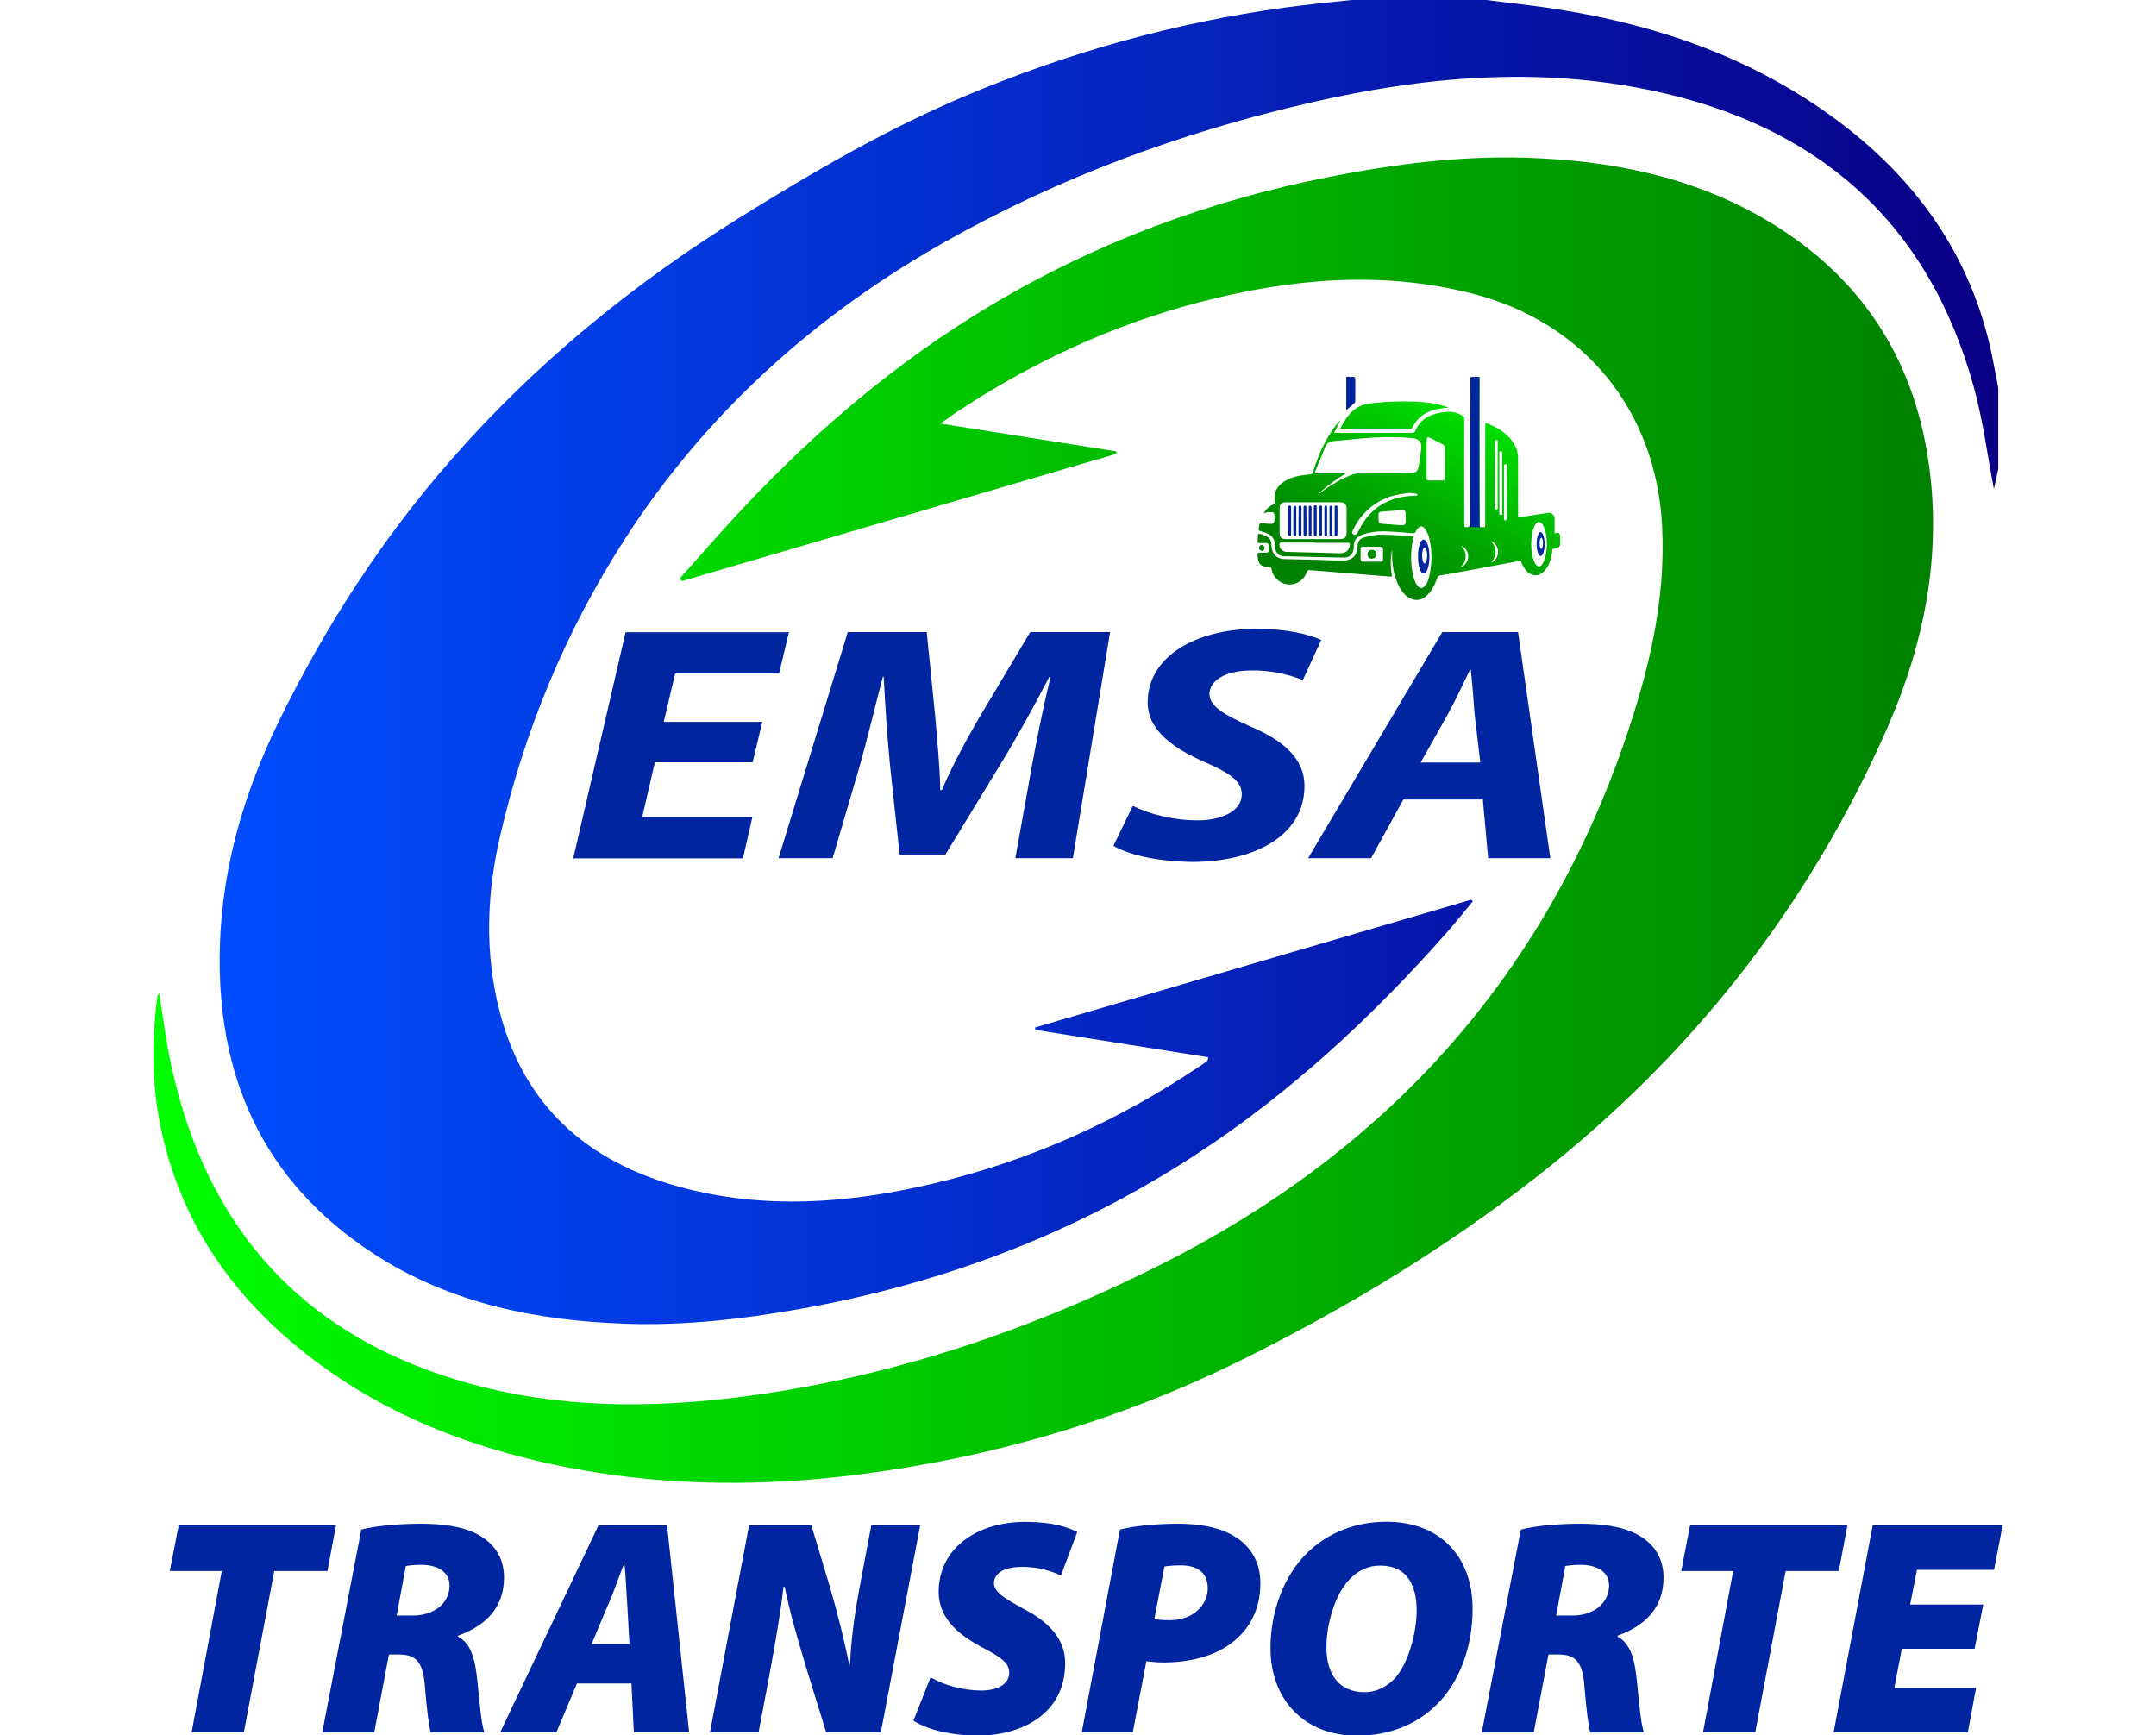
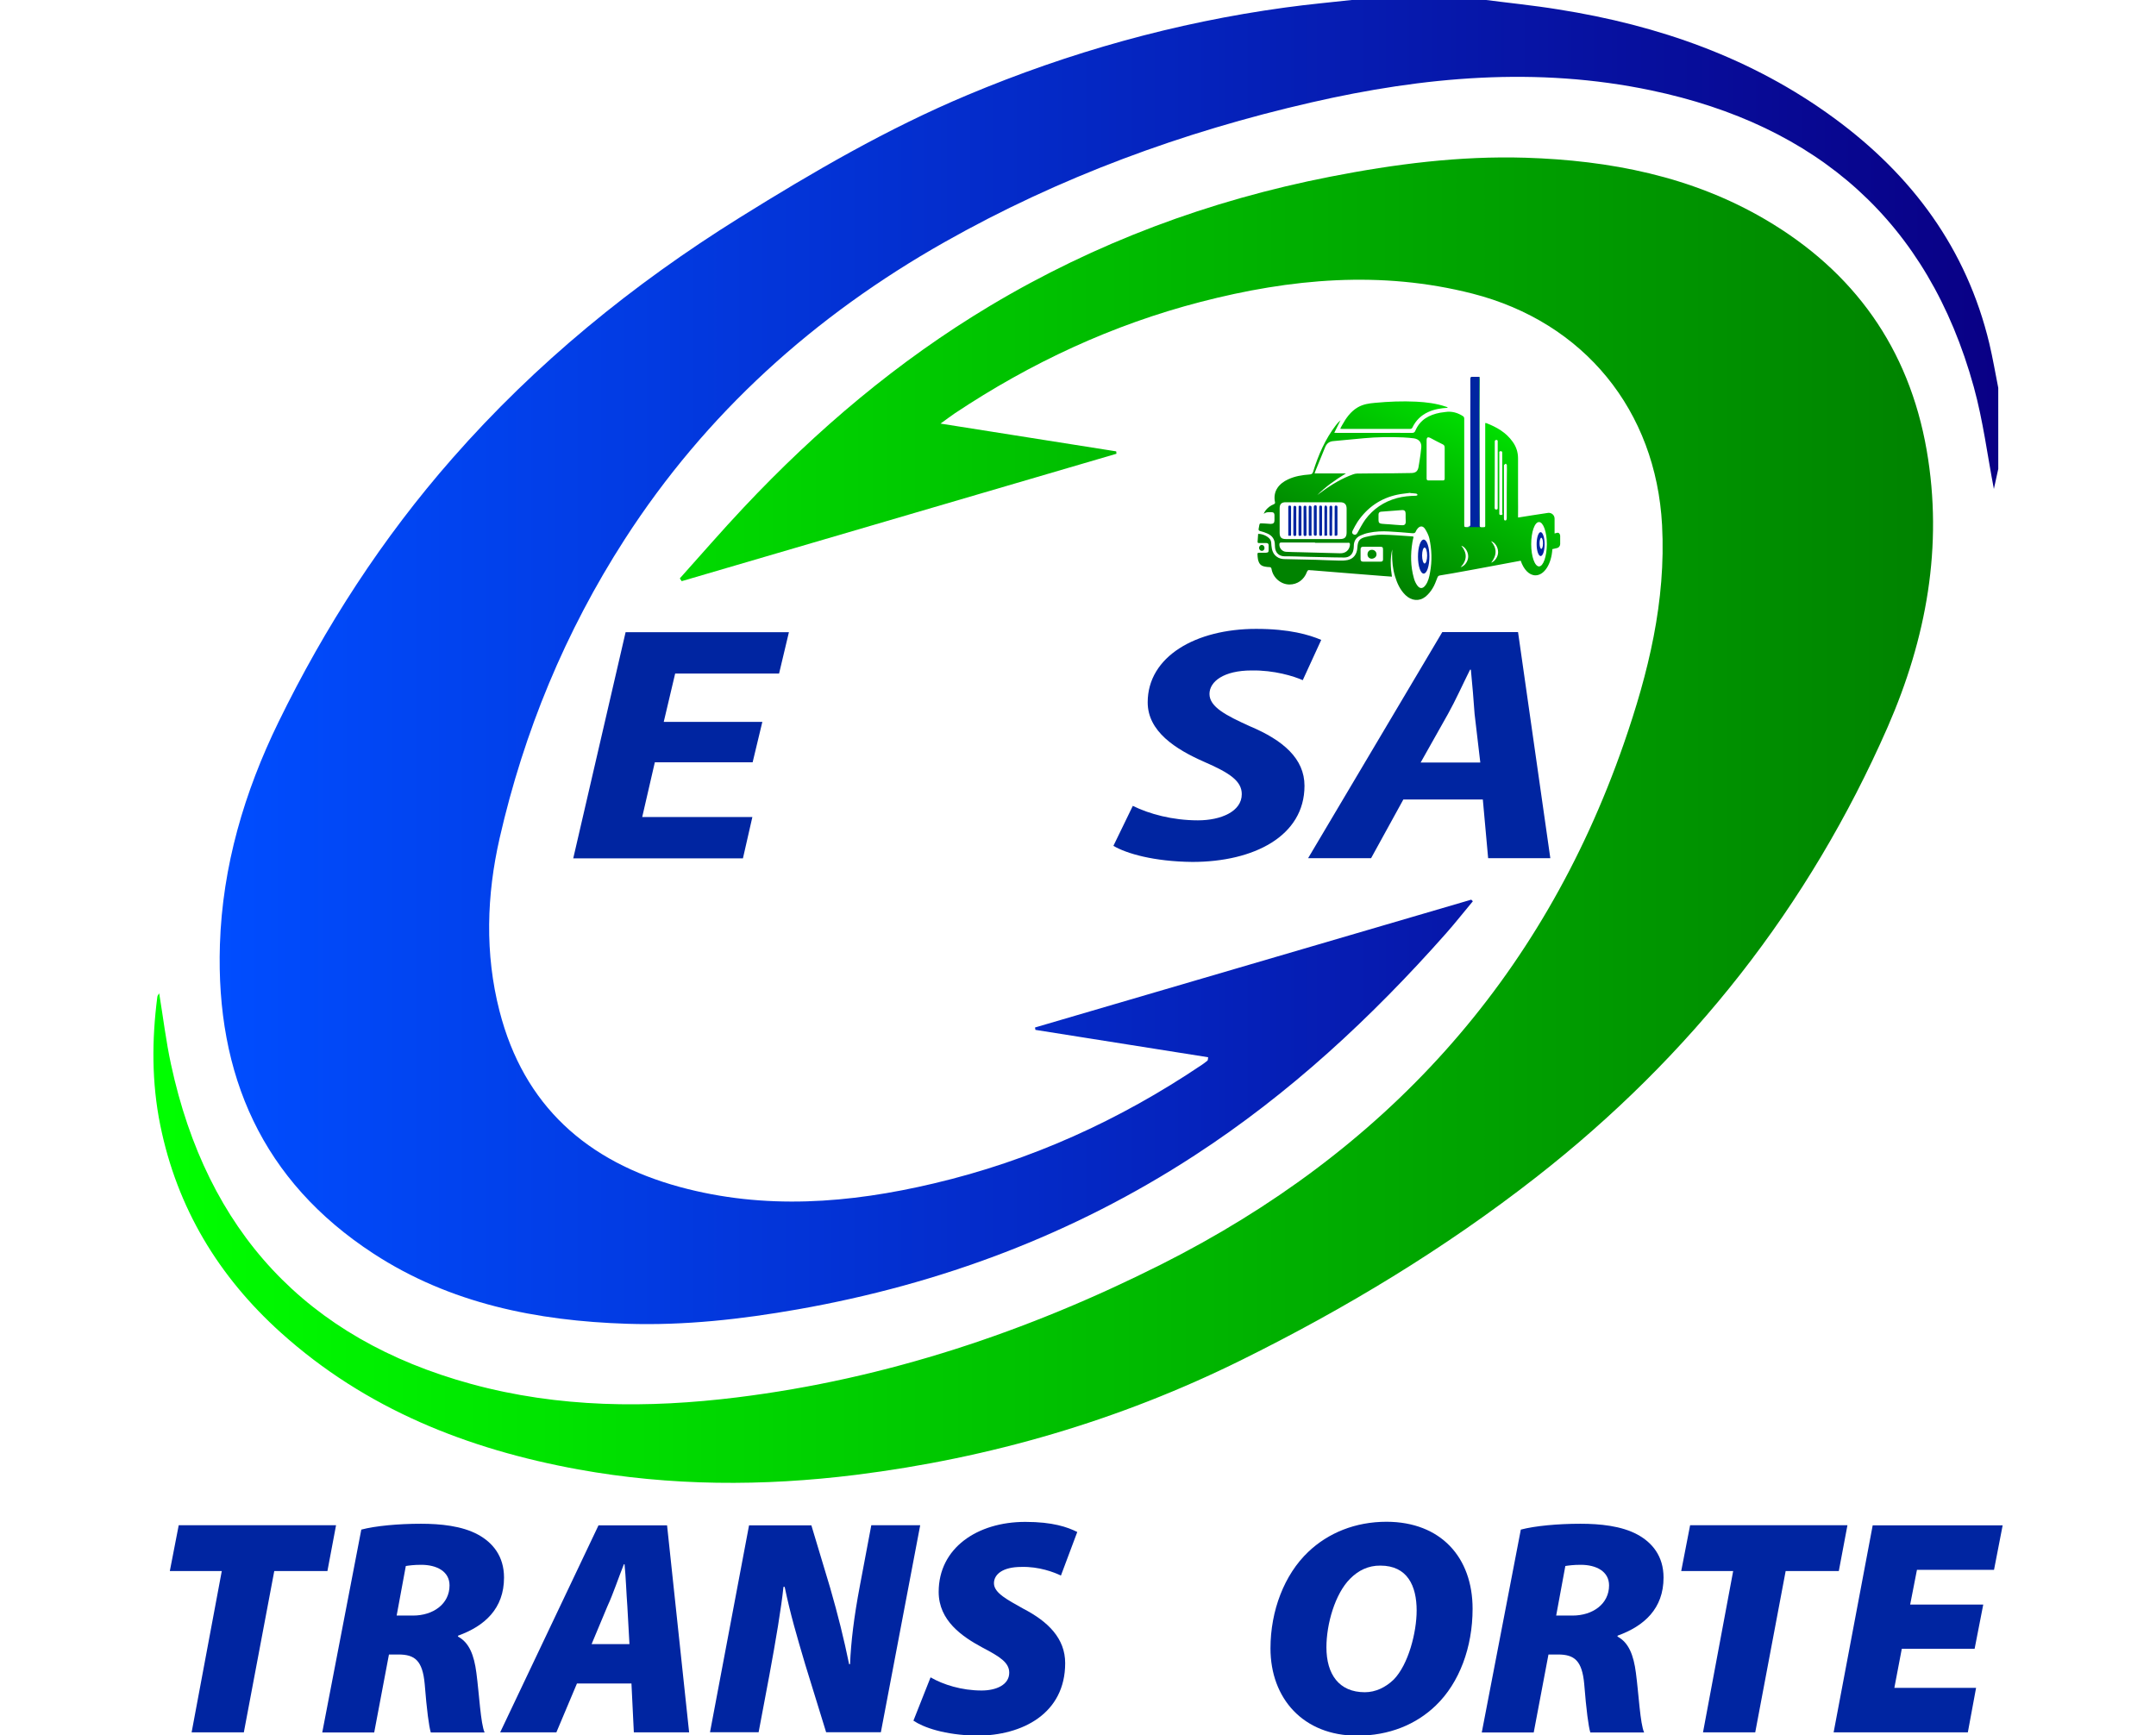
<svg xmlns="http://www.w3.org/2000/svg" version="1.1" id="Capa_1" x="0px" y="0px" viewBox="0 0 162.25 130.59" style="enable-background:new 0 0 162.25 130.59;" xml:space="preserve">
  <style type="text/css">
	.st0{fill:url(#SVGID_1_);}
	.st1{fill:url(#SVGID_2_);}
	.st2{fill:url(#SVGID_3_);}
	.st3{fill:url(#SVGID_4_);}
	.st4{fill:url(#SVGID_5_);}
	.st5{fill:url(#SVGID_6_);}
	.st6{fill:url(#SVGID_7_);}
	.st7{fill:url(#SVGID_8_);}
	.st8{fill:url(#SVGID_9_);}
	.st9{fill:url(#SVGID_10_);}
	.st10{fill:url(#SVGID_11_);}
	.st11{fill:url(#SVGID_12_);}
	.st12{fill:url(#SVGID_13_);}
	.st13{fill:url(#SVGID_14_);}
	.st14{fill:url(#SVGID_15_);}
	.st15{fill:url(#SVGID_16_);}
	.st16{fill:url(#SVGID_17_);}
	.st17{fill:url(#SVGID_18_);}
	.st18{fill:#0025A1;}
	.st19{fill:url(#SVGID_19_);}
	.st20{fill:url(#SVGID_20_);}
	.st21{fill:url(#SVGID_21_);}
	.st22{fill:url(#SVGID_22_);}
	.st23{fill:url(#SVGID_23_);}
	.st24{fill:url(#SVGID_24_);}
	.st25{fill:url(#SVGID_25_);}
	.st26{fill:url(#SVGID_26_);}
	.st27{fill:url(#SVGID_27_);}
	.st28{fill:url(#SVGID_28_);}
	.st29{fill:url(#SVGID_29_);}
	.st30{fill:url(#SVGID_30_);}
	.st31{fill:url(#SVGID_31_);}
	.st32{fill:url(#SVGID_32_);}
	.st33{fill:url(#SVGID_33_);}
	.st34{fill:url(#SVGID_34_);}
	.st35{fill:url(#SVGID_35_);}
	.st36{fill:url(#SVGID_36_);}
	.st37{fill:url(#SVGID_37_);}
	.st38{fill:url(#SVGID_38_);}
	.st39{fill:url(#SVGID_39_);}
	.st40{fill:url(#SVGID_40_);}
	.st41{fill:url(#SVGID_41_);}
	.st42{fill:url(#SVGID_42_);}
	.st43{fill:#006500;}
	.st44{fill:url(#SVGID_43_);}
	.st45{fill:url(#SVGID_44_);}
	.st46{fill:url(#SVGID_45_);}
	.st47{fill:url(#SVGID_46_);}
	.st48{fill:url(#SVGID_47_);}
	.st49{fill:#585857;}
	.st50{fill:url(#SVGID_48_);}
	.st51{fill:url(#SVGID_49_);}
</style>
  <g>
    <g>
      <linearGradient id="SVGID_1_" gradientUnits="userSpaceOnUse" x1="16.524" y1="49.808" x2="150.377" y2="49.808">
        <stop offset="0" style="stop-color:#004DFF" />
        <stop offset="1" style="stop-color:#090085" />
      </linearGradient>
      <path class="st0" d="M150.38,35.29c-0.12,0.56-0.24,1.11-0.33,1.51c-0.48-2.48-0.81-5.13-1.51-7.67    c-3.44-12.47-11.79-19.71-24.29-22.33c-8.58-1.8-17.11-1.03-25.57,0.91c-9.69,2.22-18.95,5.62-27.61,10.52    c-9.79,5.54-17.95,12.88-24.07,22.38c-4.46,6.93-7.57,14.45-9.4,22.47c-0.98,4.3-1.12,8.69-0.01,13.01    c1.83,7.14,6.6,11.34,13.56,13.24c6.39,1.74,12.77,1.24,19.11-0.26c7.28-1.71,13.98-4.75,20.17-8.92c0.15-0.1,0.3-0.21,0.44-0.33    c0.03-0.03,0.03-0.11,0.05-0.25c-4.34-0.69-8.67-1.37-13-2.06c-0.01-0.06-0.02-0.12-0.03-0.18c10.94-3.21,21.88-6.41,32.83-9.62    c0.04,0.04,0.08,0.08,0.12,0.12c-0.67,0.8-1.32,1.63-2.01,2.41c-5.62,6.35-11.79,12.08-18.93,16.72    c-9.14,5.95-19.13,9.69-29.84,11.58c-4.26,0.75-8.54,1.23-12.87,1.09c-6.78-0.22-13.31-1.52-19.08-5.28    c-8.38-5.46-11.87-13.44-11.56-23.25c0.19-5.92,1.84-11.49,4.41-16.76c3.5-7.17,7.81-13.84,13.09-19.85    c6.27-7.15,13.56-13.09,21.61-18.11c5.52-3.44,11.14-6.71,17.15-9.23c7.67-3.22,15.63-5.45,23.88-6.58c1.8-0.25,3.6-0.41,5.4-0.61    c3.15,0,6.29,0,9.44,0c1.92,0.25,3.84,0.44,5.75,0.75c7.52,1.19,14.56,3.64,20.75,8.18c5.85,4.29,9.97,9.82,11.68,16.97    c0.26,1.1,0.45,2.22,0.67,3.33C150.38,31.22,150.38,33.26,150.38,35.29z" />
      <linearGradient id="SVGID_2_" gradientUnits="userSpaceOnUse" x1="11.544" y1="61.714" x2="145.472" y2="61.714">
        <stop offset="0" style="stop-color:#00FF00" />
        <stop offset="1" style="stop-color:#008200" />
      </linearGradient>
      <path class="st1" d="M11.98,74.76c0.3,1.81,0.51,3.6,0.89,5.35c2.7,12.54,10.15,20.65,22.59,24.05c6.59,1.8,13.28,1.84,20,1.01    c11.25-1.39,21.87-4.95,31.93-10.01c16.74-8.43,28.6-21.33,34.81-39.19c1.85-5.33,3.18-10.72,2.88-16.44    c-0.46-8.64-5.87-15.28-14.26-17.43c-6.89-1.76-13.7-1.13-20.46,0.62c-6.65,1.72-12.8,4.59-18.51,8.39    c-0.3,0.2-0.58,0.42-1.07,0.77c4.57,0.72,8.89,1.41,13.22,2.09c0.01,0.06,0.01,0.12,0.02,0.18c-10.91,3.2-21.81,6.39-32.72,9.59    c-0.05-0.07-0.09-0.14-0.14-0.21c1.6-1.78,3.16-3.59,4.8-5.33c5.52-5.87,11.61-11.03,18.54-15.18c7.96-4.76,16.51-7.94,25.6-9.72    c4.85-0.95,9.73-1.58,14.69-1.43c6.36,0.2,12.5,1.39,18.06,4.65c6.68,3.92,10.8,9.69,12.14,17.35c1.26,7.25-0.03,14.2-2.93,20.84    c-5.93,13.53-14.82,24.8-26.46,33.89c-6.9,5.39-14.36,9.89-22.2,13.77c-9.16,4.53-18.85,7.36-28.99,8.63    c-6.99,0.87-13.96,0.85-20.9-0.41c-8.32-1.52-15.98-4.54-22.37-10.29c-4.7-4.23-7.82-9.4-9.08-15.62    c-0.65-3.2-0.64-6.43-0.22-9.66C11.85,74.92,11.92,74.86,11.98,74.76z" />
      <g>
        <path class="st18" d="M56.64,57.37h-7.36l-0.95,4.12h8.29l-0.71,3.11H43.14l3.94-17.02h12.29l-0.74,3.11h-7.82l-0.86,3.64h7.42     L56.64,57.37z" />
-         <path class="st18" d="M76.41,64.59l1.26-7.02c0.34-1.84,0.8-4.19,1.39-6.64h-0.09c-1.14,2.2-2.43,4.54-3.57,6.41l-4.25,6.97     h-3.45l-0.74-6.89c-0.18-1.87-0.34-4.22-0.46-6.49h-0.06c-0.59,2.25-1.2,4.8-1.72,6.64l-2.06,7.02h-4.07l5.21-17.02h5.94     l0.65,6.46c0.12,1.59,0.34,3.53,0.37,5.43h0.12c0.8-1.89,1.91-3.89,2.8-5.43l3.85-6.46h6.01l-2.8,17.02H76.41z" />
        <path class="st18" d="M85.25,60.65c1.23,0.61,2.99,1.09,4.9,1.09c1.72,0,3.3-0.66,3.3-1.97c0-0.98-0.89-1.59-2.8-2.42     c-2.19-0.96-4.28-2.3-4.28-4.49c0-3.46,3.63-5.53,8.16-5.53c2.53,0,4,0.45,4.9,0.83l-1.39,3.03c-0.68-0.3-2.16-0.76-3.85-0.73     c-2.09,0-3.17,0.83-3.17,1.77c0,0.98,1.26,1.62,3.02,2.42c2.53,1.06,4.13,2.45,4.13,4.49c0,3.79-3.82,5.73-8.44,5.73     c-2.9-0.03-4.96-0.63-5.94-1.21L85.25,60.65z" />
        <path class="st18" d="M105.61,60.17l-2.43,4.42h-4.74l10.1-17.02h5.7l2.43,17.02h-4.68l-0.4-4.42H105.61z M111.4,57.39     l-0.43-3.66c-0.06-0.93-0.18-2.3-0.28-3.33h-0.06c-0.52,1.04-1.11,2.35-1.66,3.33l-2.06,3.66H111.4z" />
      </g>
    </g>
    <g>
      <path class="st18" d="M16.69,118.24h-3.91l0.67-3.45h11.84l-0.65,3.45h-4l-2.29,12.14h-3.93L16.69,118.24z" />
      <path class="st18" d="M27.19,115.12c1.06-0.28,2.77-0.44,4.49-0.44c1.46,0,3.08,0.16,4.28,0.81c1.11,0.6,1.97,1.62,1.97,3.24    c0,2.34-1.46,3.65-3.45,4.37l-0.02,0.07c0.85,0.44,1.22,1.41,1.39,2.73c0.21,1.57,0.32,3.84,0.62,4.49h-4.05    c-0.14-0.46-0.3-1.66-0.46-3.65c-0.16-1.76-0.74-2.22-1.97-2.22h-0.72l-1.11,5.87h-3.91L27.19,115.12z M29.85,121.59h1.23    c1.53,0,2.75-0.88,2.75-2.27c0-1.06-0.97-1.55-2.13-1.55c-0.55,0-0.9,0.05-1.16,0.09L29.85,121.59z" />
      <path class="st18" d="M43.42,126.7l-1.55,3.68h-4.23l7.4-15.58h5.16l1.66,15.58H47.7l-0.18-3.68H43.42z M47.37,123.74l-0.16-2.87    c-0.07-0.88-0.11-2.17-0.21-3.14h-0.05c-0.39,0.97-0.83,2.29-1.23,3.14l-1.2,2.87H47.37z" />
      <path class="st18" d="M53.43,130.38l2.94-15.58h4.69l1.41,4.69c0.6,2.08,1.04,3.86,1.43,5.76h0.07c0.07-1.69,0.3-3.58,0.74-5.9    l0.86-4.56h3.68l-2.96,15.58h-4.12l-1.57-5.09c-0.65-2.2-1.11-3.75-1.55-5.85h-0.09c-0.16,1.55-0.58,4.05-1.06,6.64l-0.81,4.3    H53.43z" />
      <path class="st18" d="M70.03,126.24c0.95,0.55,2.34,0.99,3.84,0.99c1.09,0,2.08-0.42,2.08-1.34c0-0.76-0.69-1.2-2.03-1.9    c-1.5-0.81-3.28-2.01-3.28-4.18c0-3.31,2.91-5.27,6.52-5.27c2.06,0,3.17,0.39,3.91,0.76l-1.23,3.28    c-0.51-0.25-1.66-0.69-2.98-0.65c-1.39,0-2.06,0.55-2.06,1.23c0,0.74,1.04,1.25,2.22,1.92c1.87,0.97,3.14,2.24,3.14,4.09    c0,3.79-3.21,5.46-6.66,5.46c-2.43-0.05-4-0.62-4.76-1.13L70.03,126.24z" />
-       <path class="st18" d="M84.28,115.12c1.06-0.28,2.75-0.44,4.37-0.44c1.36,0,3.03,0.18,4.28,0.97c1.18,0.72,1.92,1.9,1.92,3.51    c0,2.06-0.9,3.56-2.22,4.53c-1.29,0.97-3.12,1.43-5.09,1.43c-0.53,0-0.99-0.07-1.27-0.09l-1.02,5.34h-3.84L84.28,115.12z     M86.87,121.85c0.28,0.05,0.6,0.09,1.18,0.09c1.71,0,2.84-1.13,2.84-2.4c0-1.34-0.97-1.73-2.06-1.73c-0.55,0-0.97,0.05-1.2,0.09    L86.87,121.85z" />
      <path class="st18" d="M110.82,121.08c0,2.89-0.99,5.57-2.77,7.28c-1.48,1.43-3.51,2.27-5.92,2.27c-4.05,0-6.52-2.8-6.52-6.57    c0-2.84,1.04-5.55,2.84-7.26c1.5-1.43,3.54-2.27,5.9-2.27C108.42,114.54,110.82,117.2,110.82,121.08z M101.6,118.82    c-1.13,1.13-1.78,3.4-1.78,5.16c0,2.03,0.95,3.38,2.89,3.38c0.81,0,1.57-0.37,2.17-0.95c1.11-1.13,1.73-3.56,1.73-5.2    c0-1.85-0.69-3.38-2.73-3.38C102.98,117.82,102.22,118.19,101.6,118.82z" />
      <path class="st18" d="M114.45,115.12c1.06-0.28,2.77-0.44,4.49-0.44c1.46,0,3.08,0.16,4.28,0.81c1.11,0.6,1.97,1.62,1.97,3.24    c0,2.34-1.46,3.65-3.45,4.37l-0.02,0.07c0.85,0.44,1.22,1.41,1.39,2.73c0.21,1.57,0.32,3.84,0.62,4.49h-4.05    c-0.14-0.46-0.3-1.66-0.46-3.65c-0.16-1.76-0.74-2.22-1.97-2.22h-0.72l-1.11,5.87h-3.91L114.45,115.12z M117.11,121.59h1.23    c1.53,0,2.75-0.88,2.75-2.27c0-1.06-0.97-1.55-2.13-1.55c-0.55,0-0.9,0.05-1.16,0.09L117.11,121.59z" />
      <path class="st18" d="M130.43,118.24h-3.91l0.67-3.45h11.84l-0.65,3.45h-4l-2.29,12.14h-3.93L130.43,118.24z" />
      <path class="st18" d="M148.6,124.09h-5.48l-0.56,2.94h6.15l-0.62,3.35h-10.1l2.94-15.58h9.78l-0.65,3.35h-5.8l-0.51,2.61h5.5    L148.6,124.09z" />
    </g>
    <g>
      <linearGradient id="SVGID_3_" gradientUnits="userSpaceOnUse" x1="108.362" y1="24.595" x2="99.862" y2="41.502">
        <stop offset="0" style="stop-color:#00FF00" />
        <stop offset="1" style="stop-color:#008200" />
      </linearGradient>
      <path class="st2" d="M108.95,30.69c-0.52,0.03-1.01,0.11-1.47,0.32c-0.53,0.24-0.93,0.63-1.18,1.15    c-0.04,0.09-0.09,0.12-0.18,0.12c-1.71,0-3.43,0-5.14,0c-0.03,0-0.07-0.01-0.12-0.01c0.05-0.1,0.09-0.19,0.14-0.27    c0.3-0.54,0.64-1.03,1.19-1.35c0.4-0.23,0.83-0.29,1.27-0.33c1.04-0.1,2.08-0.14,3.12-0.09c0.76,0.04,1.51,0.13,2.24,0.38    c0.03,0.01,0.07,0.02,0.1,0.04C108.92,30.65,108.93,30.66,108.95,30.69z" />
-       <path class="st18" d="M101.31,30.85c0-0.84,0-1.66,0-2.49c0.21,0,0.41-0.01,0.6,0.01c0.03,0,0.08,0.09,0.08,0.14    c0.01,0.41,0,0.81,0,1.22c0,0.15,0.01,0.3,0,0.45c0,0.05-0.02,0.12-0.06,0.16c-0.18,0.16-0.36,0.31-0.55,0.47    C101.37,30.81,101.35,30.82,101.31,30.85z" />
      <linearGradient id="SVGID_4_" gradientUnits="userSpaceOnUse" x1="104.347" y1="22.577" x2="95.847" y2="39.483">
        <stop offset="0" style="stop-color:#00FF00" />
        <stop offset="1" style="stop-color:#008200" />
      </linearGradient>
      <path class="st3" d="M94.96,41.46c-0.11,0-0.21-0.1-0.21-0.23c0-0.11,0.1-0.22,0.2-0.22c0.11,0,0.2,0.09,0.21,0.21    C95.17,41.36,95.08,41.46,94.96,41.46z" />
      <path class="st18" d="M98.69,40.32c-0.05,0-0.11,0-0.18,0c-0.01-0.04-0.02-0.07-0.02-0.1c0-0.67,0-1.34,0-2.02    c0-0.08,0-0.16,0.11-0.14c0.04,0.01,0.1,0.06,0.1,0.09c0,0.71,0,1.42,0,2.14C98.7,40.29,98.69,40.3,98.69,40.32z" />
      <path class="st18" d="M99.09,39.19c0,0.33,0,0.66,0,0.99c0,0.07,0.01,0.14-0.1,0.14c-0.11,0-0.12-0.06-0.12-0.15    c0-0.66,0-1.32,0-1.99c0-0.08,0.01-0.15,0.12-0.15c0.11,0,0.1,0.08,0.1,0.15C99.09,38.53,99.09,38.86,99.09,39.19z" />
      <path class="st18" d="M99.49,39.21c0,0.33,0,0.65,0,0.98c0,0.07,0.01,0.14-0.1,0.14c-0.11,0-0.11-0.06-0.11-0.14    c0-0.66,0-1.32,0-1.99c0-0.08-0.01-0.16,0.11-0.15c0.11,0,0.1,0.08,0.1,0.15C99.49,38.53,99.49,38.87,99.49,39.21z" />
      <path class="st18" d="M99.87,40.31c-0.07,0-0.12,0.01-0.2,0.01c0-0.09,0-0.16,0-0.23c0-0.63,0-1.26,0-1.88    c0-0.05,0.01-0.1,0.03-0.14c0.02-0.02,0.08-0.03,0.11-0.01c0.03,0.02,0.06,0.07,0.06,0.11c0.01,0.22,0,0.43,0,0.65    c0,0.44,0,0.87,0,1.31C99.88,40.18,99.87,40.24,99.87,40.31z" />
      <path class="st18" d="M96.95,40.32c0-0.1,0-0.18,0-0.27c0-0.62,0-1.23,0-1.85c0-0.08-0.01-0.15,0.11-0.15    c0.11,0,0.1,0.07,0.1,0.14c0,0.68,0,1.35,0,2.03c0,0.03-0.01,0.06-0.01,0.1C97.09,40.32,97.04,40.32,96.95,40.32z" />
      <path class="st18" d="M98.32,39.2c0,0.33,0,0.66,0,1c0,0.08,0,0.14-0.11,0.14c-0.1,0-0.11-0.06-0.11-0.14c0-0.66,0-1.32,0-1.98    c0-0.08-0.01-0.16,0.11-0.16c0.12,0,0.1,0.08,0.1,0.16C98.31,38.54,98.31,38.87,98.32,39.2C98.32,39.2,98.32,39.2,98.32,39.2z" />
      <path class="st18" d="M97.93,40.31c-0.19,0.04-0.21,0.03-0.21-0.14c0-0.65,0-1.31,0.01-1.96c0-0.06-0.03-0.15,0.09-0.15    c0.11,0,0.12,0.06,0.12,0.15c0,0.68,0,1.36,0,2.04C97.94,40.26,97.93,40.29,97.93,40.31z" />
      <path class="st18" d="M97.55,39.21c0,0.33,0,0.65,0,0.98c0,0.07,0.01,0.14-0.1,0.15c-0.11,0-0.12-0.06-0.12-0.14    c0-0.67,0-1.33,0.01-2c0-0.07,0.01-0.13,0.1-0.13c0.09,0,0.11,0.06,0.11,0.13C97.55,38.52,97.55,38.86,97.55,39.21    C97.55,39.21,97.55,39.21,97.55,39.21z" />
      <path class="st18" d="M100.25,39.21c0,0.33,0,0.66,0,0.99c0,0.07,0,0.13-0.1,0.13c-0.1,0-0.1-0.07-0.1-0.13c0-0.67,0-1.33,0-2    c0-0.07,0-0.14,0.11-0.14c0.11,0,0.1,0.08,0.1,0.15C100.26,38.53,100.26,38.87,100.25,39.21    C100.25,39.21,100.25,39.21,100.25,39.21z" />
      <path class="st18" d="M100.44,40.31c0-0.15,0-0.3,0-0.44c0-0.55,0-1.1,0-1.66c0-0.07-0.02-0.16,0.1-0.16    c0.12,0,0.11,0.08,0.11,0.16c0,0.66,0,1.32,0,1.99C100.65,40.34,100.57,40.33,100.44,40.31z" />
      <linearGradient id="SVGID_5_" gradientUnits="userSpaceOnUse" x1="111.154" y1="25.999" x2="102.654" y2="42.906">
        <stop offset="0" style="stop-color:#00FF00" />
        <stop offset="1" style="stop-color:#008200" />
      </linearGradient>
      <path class="st4" d="M103.25,41.38c0.19,0,0.34,0.15,0.34,0.34c0,0.19-0.16,0.32-0.36,0.33c-0.18,0-0.32-0.14-0.32-0.33    C102.92,41.51,103.05,41.38,103.25,41.38z" />
      <path class="st18" d="M107.14,40.61c-0.24,0-0.43,0.57-0.43,1.28c0,0.71,0.19,1.28,0.43,1.28c0.24,0,0.43-0.57,0.43-1.28    C107.57,41.18,107.38,40.61,107.14,40.61z M107.21,42.41c-0.1,0-0.19-0.27-0.19-0.6s0.08-0.6,0.19-0.6c0.1,0,0.19,0.27,0.19,0.6    S107.31,42.41,107.21,42.41z" />
      <path class="st18" d="M115.64,40.95c0,0.5,0.14,0.9,0.3,0.9c0.17,0,0.3-0.4,0.3-0.9c0-0.5-0.14-0.9-0.3-0.9    C115.78,40.05,115.64,40.45,115.64,40.95z M115.99,40.47c0.07,0,0.13,0.19,0.13,0.42c0,0.23-0.06,0.42-0.13,0.42    c-0.07,0-0.13-0.19-0.13-0.42C115.86,40.66,115.92,40.47,115.99,40.47z" />
      <linearGradient id="SVGID_6_" gradientUnits="userSpaceOnUse" x1="112.784" y1="26.819" x2="104.284" y2="43.725">
        <stop offset="0" style="stop-color:#00FF00" />
        <stop offset="1" style="stop-color:#008200" />
      </linearGradient>
      <path class="st5" d="M117.18,40.1l-0.19,0.05v-1.12c0-0.26-0.23-0.46-0.49-0.43c-0.65,0.1-1.78,0.27-2.25,0.35    c-0.01-0.02-0.01-0.05-0.01-0.09c0.01-0.47,0-0.93,0-1.4c0-0.99,0-1.98,0-2.97c0-0.46-0.14-0.88-0.41-1.25    c-0.49-0.69-1.19-1.09-1.96-1.39c-0.03-0.01-0.06-0.01-0.1-0.01c0,0.06,0,0.12,0,0.17c0,0.47,0,0.93,0,1.4c0,2,0,3.99,0,5.99    c0,0.31,0.04,0.27-0.28,0.28c-0.12,0-0.15-0.04-0.14-0.15c0.01-0.31,0-0.62,0-0.93c0-1.89-0.01-3.78-0.01-5.67    c0-1.45,0-2.91,0.01-4.36c0-0.06-0.01-0.13-0.01-0.2c-0.18,0-0.34,0.01-0.5,0c-0.15-0.01-0.18,0.04-0.18,0.19    c0.01,0.8,0,1.6,0,2.4c0,1.74,0,3.49,0,5.23c0,1.07,0,2.14,0,3.21c0,0.27,0,0.27-0.26,0.27c-0.2,0-0.21,0-0.21-0.21    c0-1.24,0-2.48,0-3.72c0-0.78,0-1.56,0-2.34c0-0.63,0-1.27,0-1.9c0-0.06-0.03-0.14-0.08-0.17c-0.41-0.27-0.86-0.4-1.36-0.32    c-0.12,0.02-0.25,0.03-0.37,0.05c-0.84,0.16-1.52,0.53-1.87,1.36c-0.05,0.12-0.12,0.16-0.25,0.16c-0.84-0.01-1.68,0-2.52,0    c-1.03,0-2.06,0-3.09,0c-0.06,0-0.13-0.01-0.24-0.01c0.17-0.33,0.32-0.64,0.47-0.94c-0.13,0.11-0.24,0.23-0.34,0.36    c-0.81,1.06-1.33,2.25-1.72,3.51c-0.05,0.16-0.12,0.2-0.27,0.21c-0.56,0.04-1.11,0.13-1.62,0.37c-0.65,0.3-1.16,0.86-0.98,1.72    c0.02,0.08-0.02,0.11-0.09,0.15c-0.12,0.05-0.24,0.11-0.34,0.19c-0.18,0.14-0.34,0.31-0.42,0.54c0.19-0.17,0.41-0.13,0.62-0.13    c0.13,0,0.19,0.09,0.19,0.22c0,0.13,0,0.25,0,0.38c0,0.2-0.08,0.28-0.29,0.28c-0.14,0-0.28-0.03-0.42-0.03    c-0.48-0.01-0.38-0.1-0.48,0.39c-0.02,0.11,0.01,0.15,0.12,0.18c0.18,0.05,0.36,0.1,0.53,0.18c0.37,0.16,0.57,0.44,0.57,0.86    c0,0.06,0.01,0.11,0.01,0.17c0.03,0.43,0.31,0.69,0.74,0.69c0.27,0,0.54,0,0.81,0.01c0.66,0.02,1.32,0.04,1.97,0.05    c0.56,0.01,1.13,0.03,1.69,0.03c0.39,0,0.65-0.24,0.7-0.63c0.01-0.07,0.02-0.15,0.02-0.23c0-0.38,0.17-0.65,0.51-0.8    c0.2-0.09,0.4-0.16,0.61-0.2c0.51-0.11,1.03-0.13,1.54-0.1c0.58,0.03,1.16,0.08,1.74,0.13c0.13,0.01,0.22,0,0.27-0.14    c0.02-0.06,0.06-0.11,0.1-0.17c0.19-0.26,0.43-0.27,0.6,0c0.13,0.21,0.25,0.44,0.31,0.68c0.19,0.85,0.22,1.71,0.06,2.57    c-0.06,0.34-0.13,0.68-0.34,0.97c-0.21,0.29-0.44,0.29-0.64,0c-0.11-0.16-0.19-0.34-0.24-0.53c-0.25-0.89-0.26-1.79-0.11-2.7    c0.02-0.14,0.06-0.27,0.09-0.41c-0.04-0.01-0.07-0.02-0.09-0.03c-0.77-0.05-1.54-0.12-2.32-0.13c-0.4,0-0.8,0.08-1.19,0.17    c-0.48,0.12-0.6,0.3-0.63,0.8c-0.03,0.5-0.29,0.85-0.74,0.94c-0.21,0.04-0.43,0.05-0.64,0.04c-0.58-0.01-1.16-0.04-1.75-0.06    c-0.77-0.02-1.54-0.03-2.31-0.05c-0.23,0-0.45-0.04-0.64-0.19c-0.28-0.21-0.36-0.51-0.39-0.83c-0.01-0.12-0.01-0.25-0.05-0.37    c-0.1-0.27-0.57-0.52-0.95-0.51c-0.01,0.19-0.03,0.39-0.04,0.58c-0.01,0.08,0.03,0.12,0.12,0.11c0.18,0,0.36,0,0.54,0    c0.11,0,0.17,0.06,0.17,0.16c0,0.12,0,0.24,0,0.36c0,0.17-0.04,0.2-0.21,0.21c-0.17,0-0.34,0-0.51,0c-0.08,0-0.13,0.02-0.12,0.11    c0.01,0.13,0.01,0.27,0.04,0.4c0.09,0.37,0.24,0.5,0.62,0.55c0.07,0.01,0.15,0.02,0.23,0.02c0.11,0,0.15,0.04,0.17,0.15    c0.11,0.65,0.7,1.16,1.35,1.16c0.59,0,1.09-0.35,1.31-0.94c0.04-0.11,0.1-0.17,0.22-0.14c0.04,0.01,0.09,0.01,0.14,0.01    c1.03,0.08,2.06,0.17,3.09,0.25c0.72,0.06,1.43,0.11,2.15,0.17c0.26,0.02,0.52,0.04,0.8,0.06c-0.11-0.7-0.14-1.38,0.02-2.05    c0.01,0.11-0.01,0.21-0.01,0.32c0,0.58,0.05,1.14,0.22,1.7c0.16,0.53,0.38,1.02,0.79,1.42c0.45,0.43,1.03,0.49,1.5,0.12    c0.21-0.17,0.39-0.39,0.53-0.62c0.16-0.25,0.26-0.54,0.37-0.82c0.04-0.1,0.08-0.14,0.18-0.16c0.6-0.08,4.4-0.79,6.09-1.11    c0.22,0.65,0.63,1.1,1.11,1.1c0.67,0,1.21-0.87,1.27-1.97l0.38-0.09c0.11-0.03,0.21-0.16,0.21-0.29v-0.64    C117.39,40.16,117.3,40.07,117.18,40.1z M96.3,38.25c0-0.31,0.14-0.45,0.45-0.45c0.69,0,1.38,0,2.06,0c0.68,0,1.37,0,2.05,0    c0.32,0,0.48,0.16,0.48,0.48c0,0.6,0,1.2,0,1.79c0,0.36-0.14,0.5-0.5,0.5c-1.36,0-2.71,0-4.07,0c-0.34,0-0.47-0.13-0.47-0.47    C96.3,39.49,96.3,38.87,96.3,38.25z M101.59,41.02c-0.04,0.36-0.31,0.64-0.75,0.62c-1.01-0.03-2.02-0.05-3.03-0.08    c-0.34-0.01-0.68-0.01-1.02-0.03c-0.29-0.01-0.52-0.27-0.51-0.55c0-0.11,0.04-0.15,0.15-0.15c0.63,0,1.26,0,1.88,0    c0.22,0,0.43,0,0.65,0c0,0.01,0,0.01,0,0.02c0.82,0,1.65,0,2.47,0C101.56,40.84,101.6,40.86,101.59,41.02z M105.79,39.25    c0,0.21-0.08,0.29-0.3,0.28c-0.31-0.02-0.62-0.04-0.93-0.07c-0.19-0.01-0.38-0.02-0.57-0.04c-0.19-0.02-0.25-0.09-0.25-0.27    c0-0.14,0-0.28,0-0.42c0-0.13,0.06-0.21,0.2-0.22c0.52-0.04,1.05-0.08,1.57-0.12c0.19-0.01,0.27,0.08,0.27,0.27c0,0.1,0,0.2,0,0.3    C105.79,39.06,105.79,39.15,105.79,39.25z M106.57,37.31c-0.49,0.01-0.97,0.05-1.45,0.18c-0.98,0.27-1.78,0.81-2.38,1.62    c-0.22,0.31-0.39,0.65-0.58,0.98c-0.06,0.11-0.14,0.19-0.28,0.14c-0.12-0.05-0.16-0.15-0.09-0.29c0.12-0.23,0.24-0.47,0.38-0.68    c0.73-1.07,1.72-1.76,2.99-2.03c0.32-0.07,0.64-0.09,0.97-0.14c0,0.01,0,0.01,0,0.02c0.15,0.01,0.3,0.02,0.45,0.04    c0.04,0.01,0.07,0.06,0.11,0.1C106.65,37.27,106.61,37.31,106.57,37.31z M106.96,33.67c-0.03,0.33-0.08,0.67-0.13,1    c-0.02,0.16-0.05,0.33-0.08,0.49c-0.06,0.3-0.21,0.43-0.52,0.44c-0.46,0.01-0.91,0.01-1.37,0.02c-0.91,0.01-1.82,0-2.73,0.02    c-0.2,0-0.4,0.1-0.59,0.17c-0.86,0.35-1.63,0.86-2.37,1.42c-0.01,0.01-0.03,0.02-0.04,0.03c0.64-0.64,1.38-1.16,2.16-1.63    c-0.78,0-1.56,0-2.36,0c0.03-0.08,0.04-0.13,0.06-0.18c0.24-0.59,0.48-1.17,0.72-1.76c0.11-0.29,0.3-0.46,0.61-0.49    c0.78-0.07,1.56-0.15,2.34-0.22c0.98-0.09,1.96-0.1,2.94-0.06c0.27,0.01,0.54,0.04,0.81,0.07    C106.78,33.05,106.99,33.29,106.96,33.67z M103.91,42.27c-0.45,0-0.89,0-1.34,0c-0.13,0-0.18-0.07-0.18-0.19c0-0.25,0-0.49,0-0.74    c0-0.13,0.06-0.19,0.19-0.19c0.22,0,0.44,0,0.66,0c0,0,0,0,0,0c0.21,0,0.41,0,0.62,0c0.18,0,0.22,0.04,0.22,0.21    c0,0.25,0,0.49,0,0.74C104.08,42.22,104.03,42.27,103.91,42.27z M108.72,36.02c0,0.1-0.04,0.14-0.14,0.14c-0.36,0-0.71,0-1.07,0    c-0.12,0-0.15-0.05-0.15-0.16c0-0.48,0-0.96,0-1.45c0-0.47,0-0.93,0-1.4c0-0.24,0.09-0.29,0.3-0.18c0.3,0.16,0.6,0.32,0.91,0.47    c0.11,0.05,0.15,0.13,0.15,0.25C108.72,34.47,108.72,35.24,108.72,36.02z M109.92,42.69c0.51-0.55,0.49-1.08,0.05-1.62    c0.28,0.08,0.52,0.45,0.52,0.81C110.49,42.23,110.25,42.59,109.92,42.69z M112.49,33.27c0-0.08,0-0.16,0.12-0.16    c0.12,0,0.1,0.09,0.1,0.16c0,0.83,0,1.66,0,2.48c0,0.82,0,1.64,0,2.45c0,0.08,0.01,0.15-0.11,0.15c-0.11,0-0.12-0.07-0.12-0.15    C112.49,36.56,112.49,34.92,112.49,33.27z M112.22,42.35c0.43-0.55,0.45-1.09-0.01-1.62c0.3,0.09,0.52,0.44,0.53,0.81    C112.75,41.87,112.52,42.24,112.22,42.35z M112.95,38.76c-0.15,0-0.12-0.11-0.12-0.19c0-0.78,0-1.56,0-2.33c0-0.71,0-1.42,0-2.12    c0-0.06-0.03-0.15,0.08-0.16c0.1-0.01,0.15,0.02,0.14,0.13c0,0.47,0,0.93,0,1.4c0,0.3,0,0.59,0,0.89c0,0,0,0,0,0    c0,0.73,0,1.47,0,2.2C113.07,38.65,113.11,38.76,112.95,38.76z M113.39,37.05c0,0.66,0,1.32,0,1.97c0,0.05-0.03,0.13-0.06,0.14    c-0.09,0.04-0.15-0.01-0.15-0.12c0-0.25,0-0.49,0-0.74c0-1.07,0-2.13,0-3.2c0-0.04-0.01-0.08,0.01-0.1    c0.03-0.04,0.07-0.08,0.12-0.1c0.02-0.01,0.08,0.06,0.09,0.1c0.01,0.22,0,0.43,0,0.65C113.39,36.12,113.39,36.59,113.39,37.05z     M116.13,39.25C116.13,39.24,116.13,39.24,116.13,39.25L116.13,39.25L116.13,39.25z M115.82,42.63c-0.32,0-0.59-0.75-0.59-1.67    c0-0.92,0.26-1.67,0.59-1.67c0.32,0,0.59,0.75,0.59,1.67C116.4,41.88,116.14,42.63,115.82,42.63z" />
      <path class="st18" d="M110.48,39.64v0.03h1c-0.12,0-0.15-0.04-0.14-0.15c0.01-0.31,0-0.62,0-0.93c0-1.89-0.01-3.78-0.01-5.67    c0-1.45,0-2.91,0.01-4.36c0-0.06-0.01-0.13-0.01-0.2c-0.18,0-0.34,0.01-0.5,0c-0.15-0.01-0.18,0.04-0.18,0.19    c0.01,0.8,0,1.6,0,2.4c0,1.74,0,3.49,0,5.23c0,1.07,0,2.14,0,3.21C110.66,39.6,110.63,39.63,110.48,39.64z" />
    </g>
  </g>
</svg>